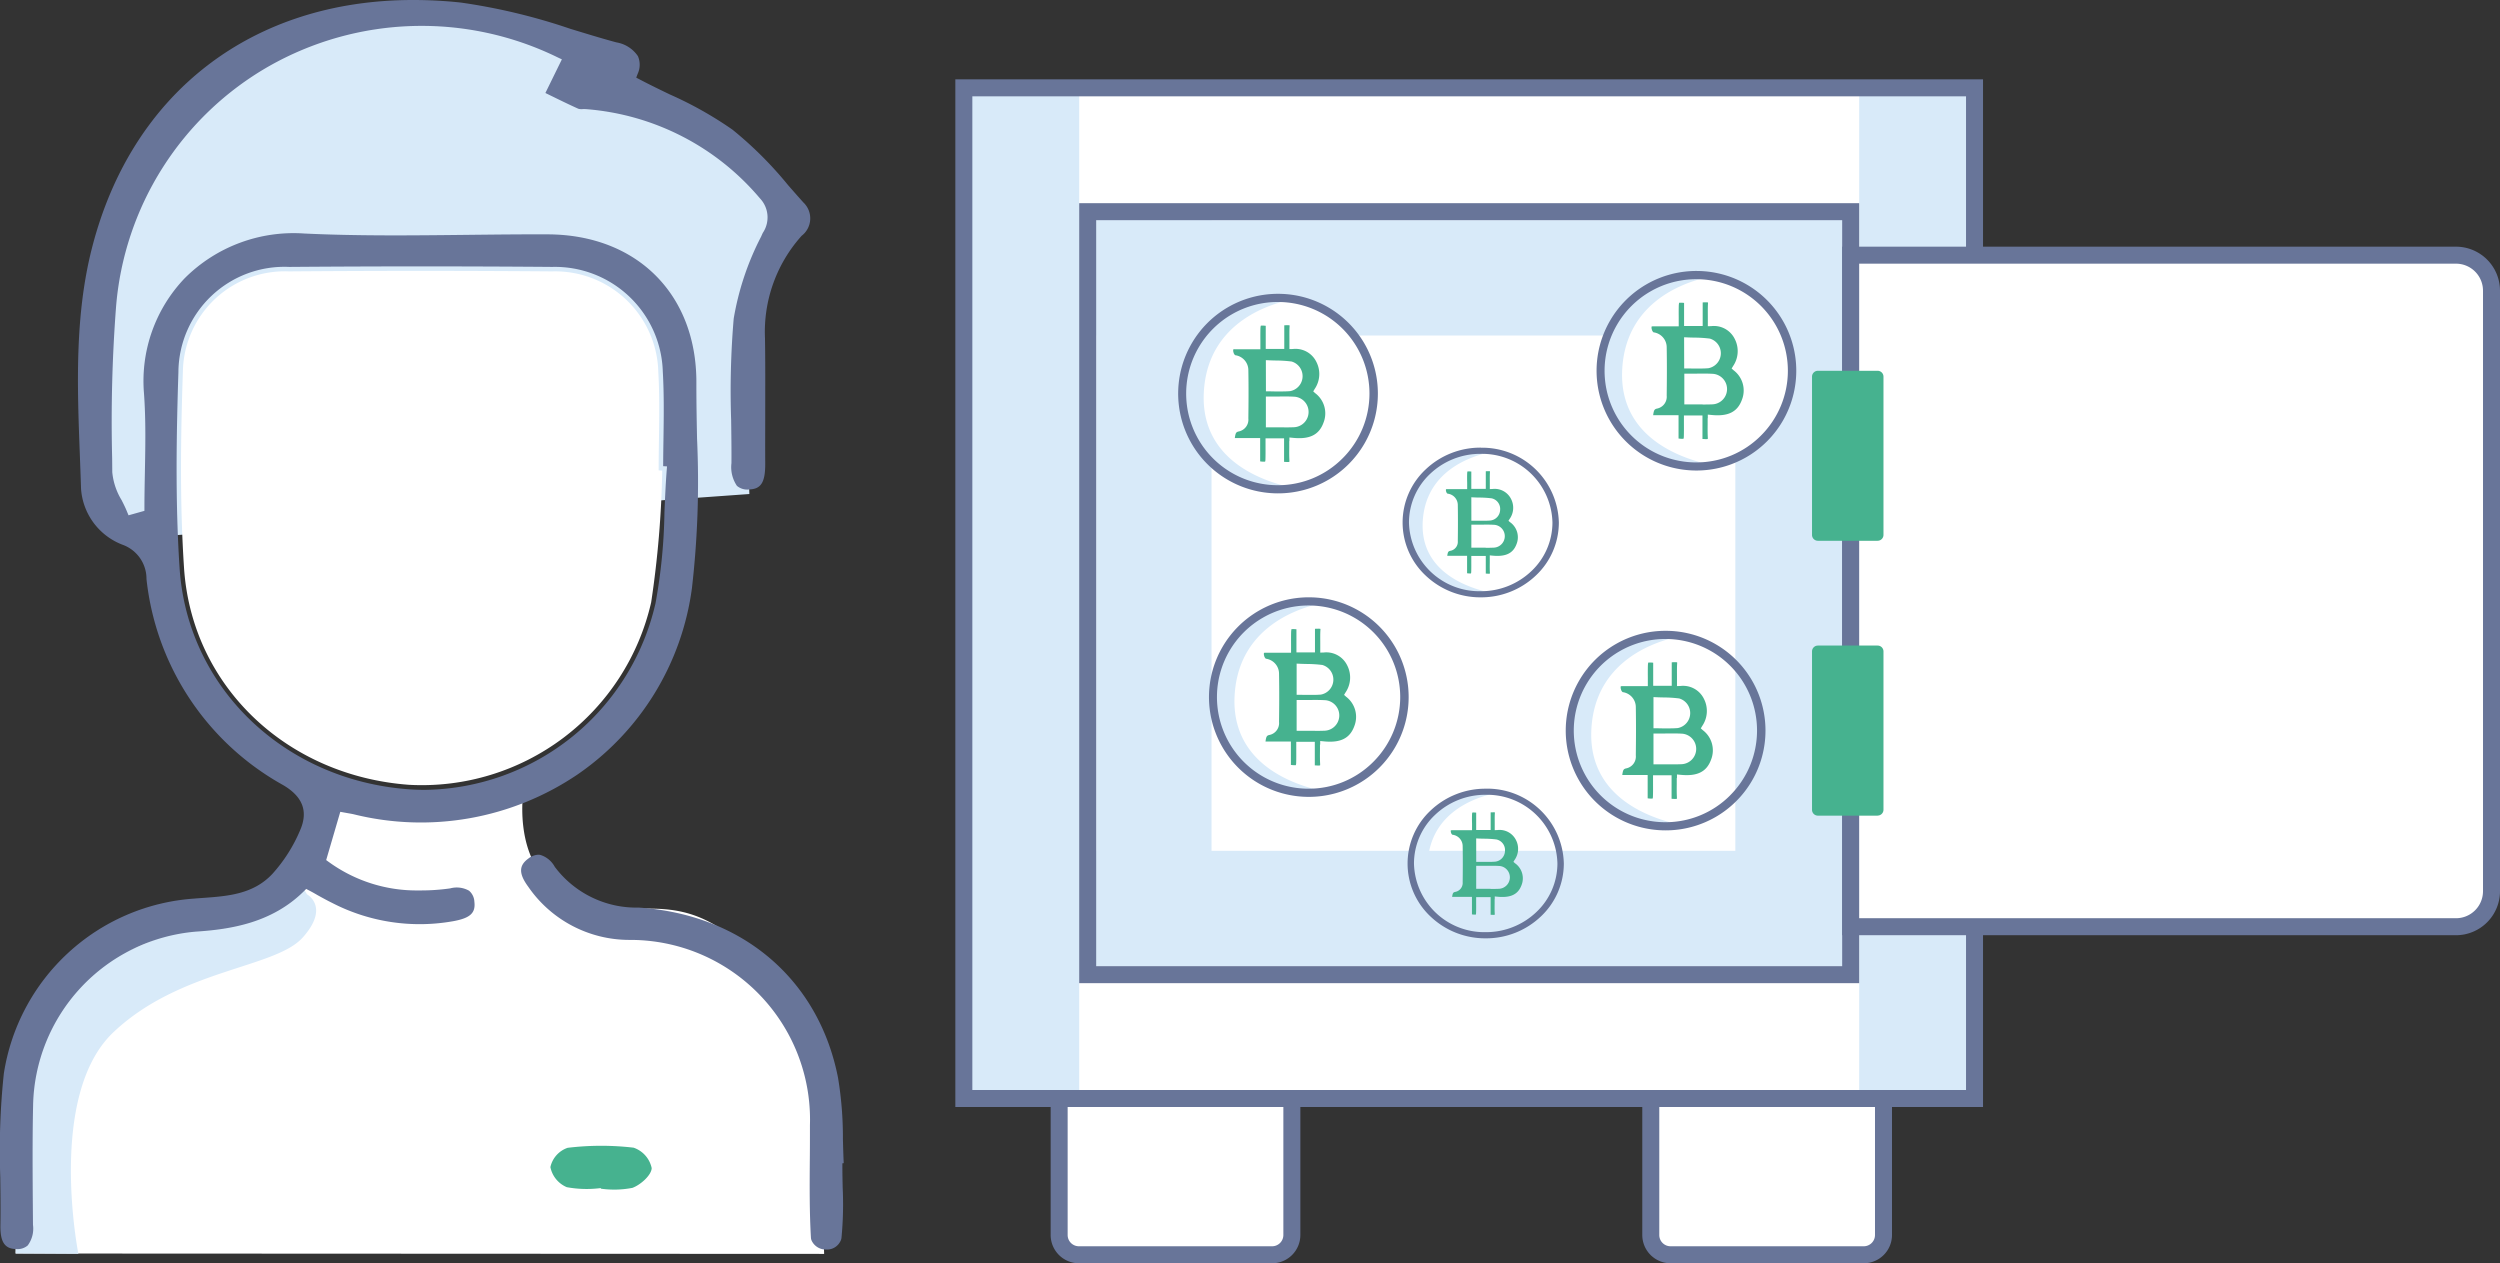
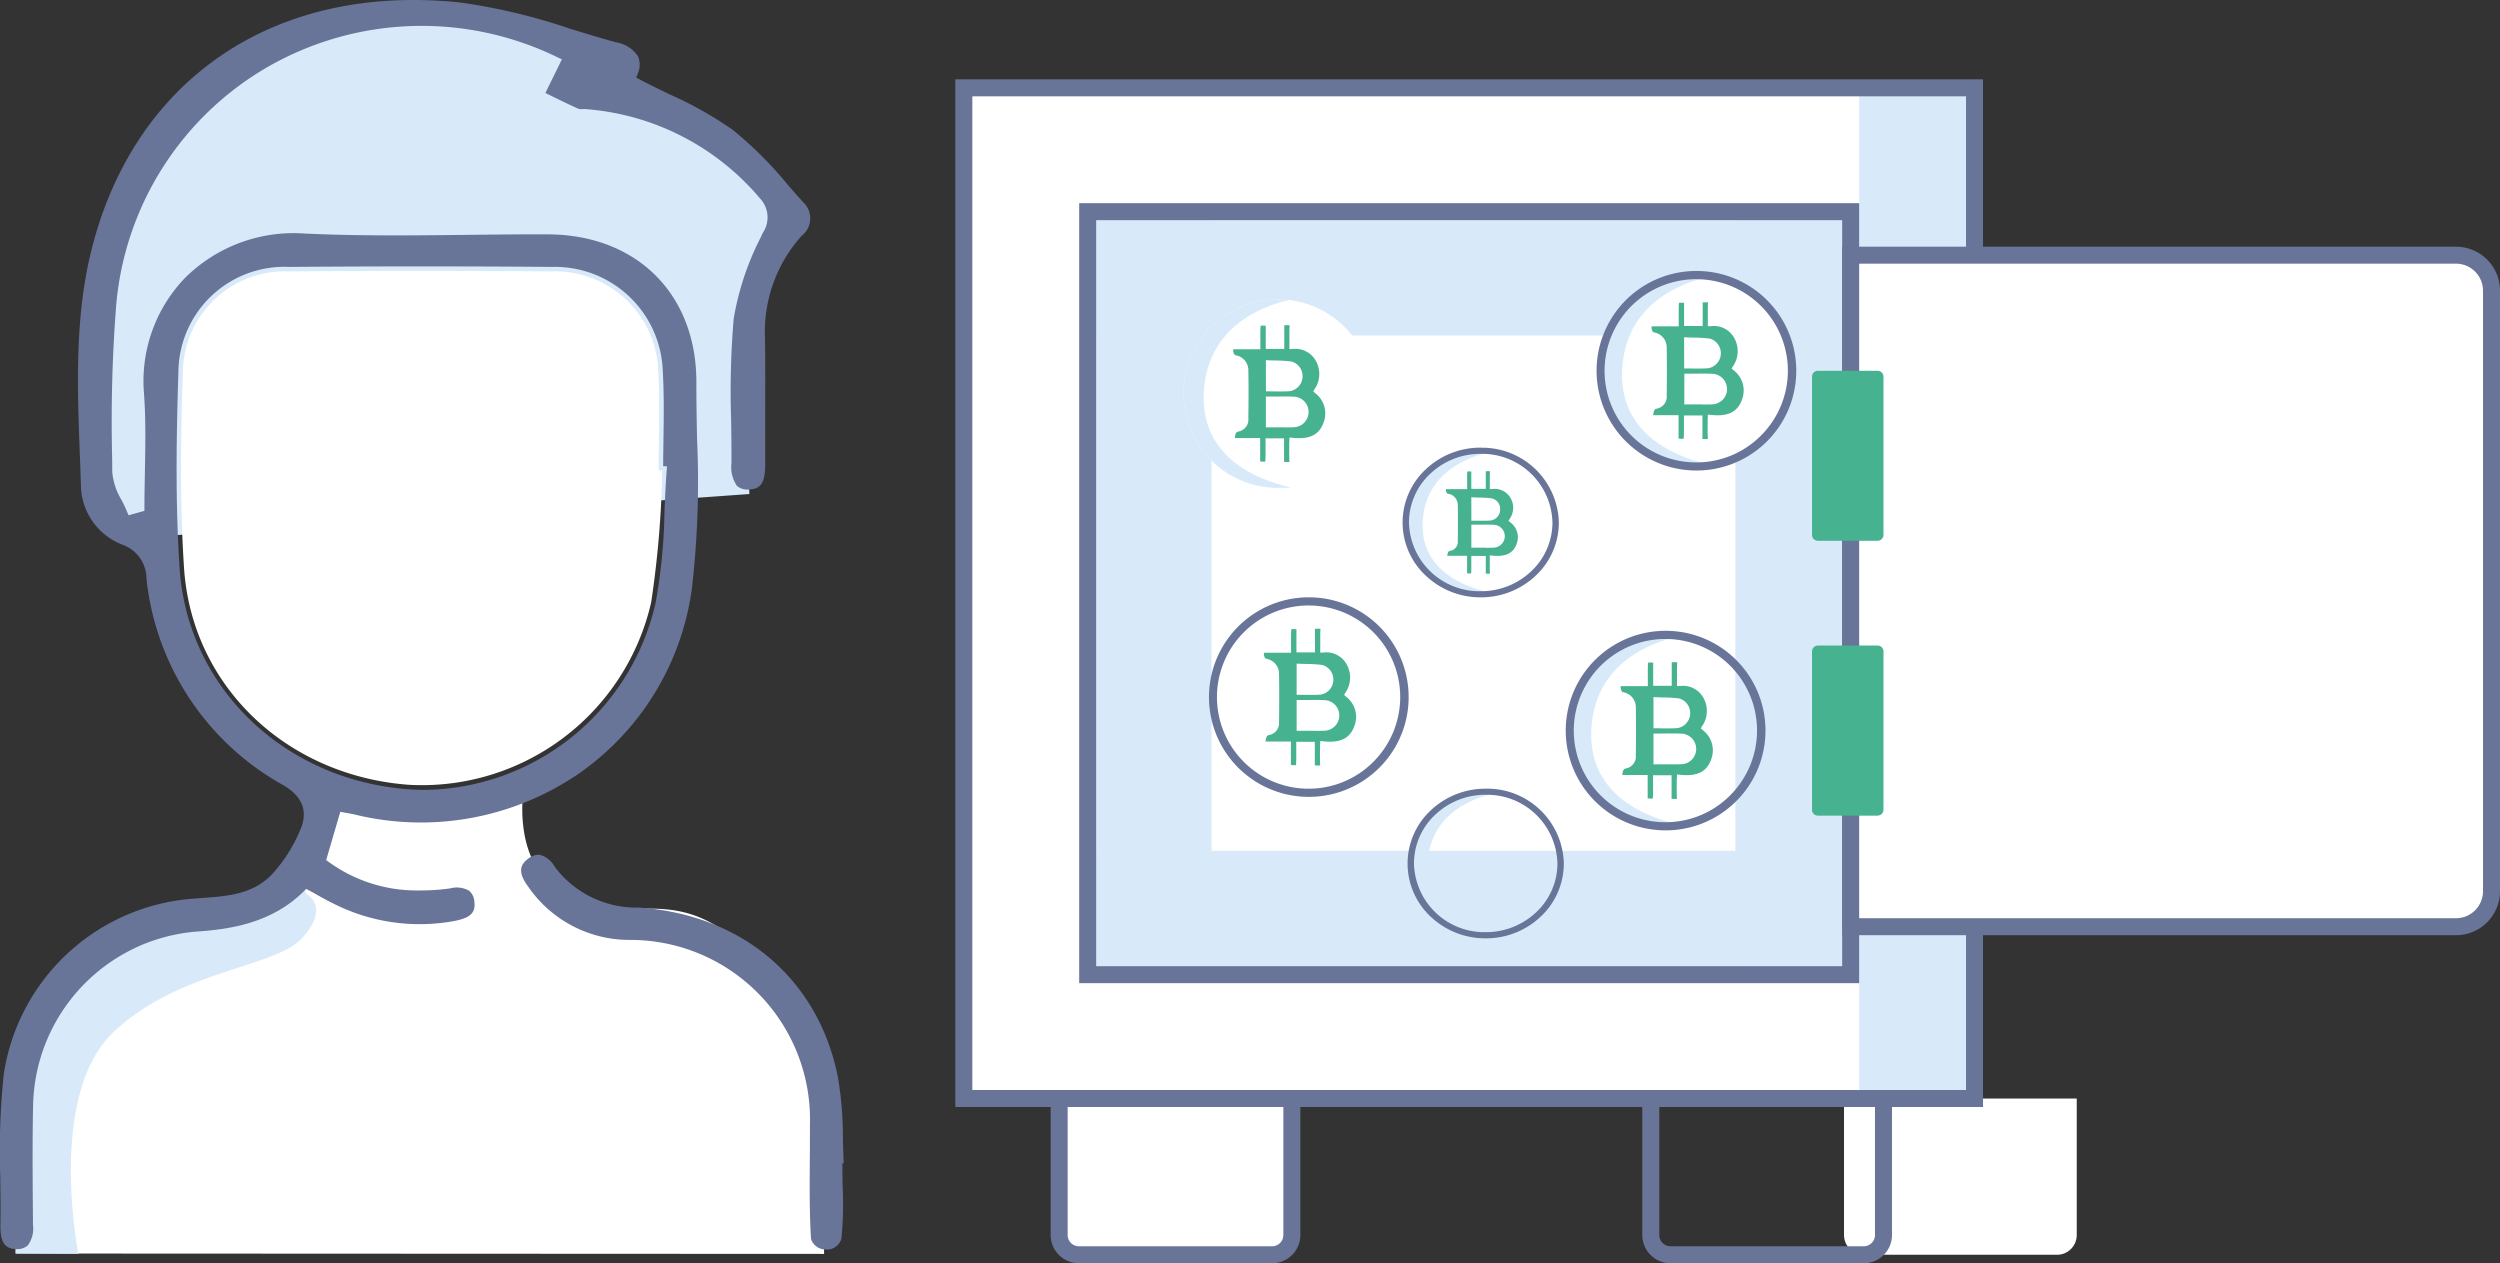
<svg xmlns="http://www.w3.org/2000/svg" width="161.811" height="81.764" viewBox="0 0 161.811 81.764">
  <rect x="0" y="0" width="161.811" height="81.764" fill="#333333" stroke="none" />
  <defs>
    <clipPath id="clip-path">
      <rect id="Rectangle_35092" data-name="Rectangle 35092" width="161.811" height="81.764" fill="none" />
    </clipPath>
  </defs>
  <g id="Group_92525" data-name="Group 92525" clip-path="url(#clip-path)">
-     <path id="Path_123451" data-name="Path 123451" d="M110.934,74.761H98.427a1.278,1.278,0,0,1-1.278-1.278V64.647h15.063v8.836a1.278,1.278,0,0,1-1.278,1.278" transform="translate(9.697 6.453)" fill="#fff" />
+     <path id="Path_123451" data-name="Path 123451" d="M110.934,74.761a1.278,1.278,0,0,1-1.278-1.278V64.647h15.063v8.836a1.278,1.278,0,0,1-1.278,1.278" transform="translate(9.697 6.453)" fill="#fff" />
    <path id="Path_123452" data-name="Path 123452" d="M110.984,75.361H98.477a1.831,1.831,0,0,1-1.828-1.828V64.147h16.162v9.386a1.83,1.83,0,0,1-1.827,1.828M97.749,65.247v8.286a.729.729,0,0,0,.728.728h12.507a.729.729,0,0,0,.727-.728V65.247Z" transform="translate(9.647 6.403)" fill="#687599" />
    <path id="Path_123453" data-name="Path 123453" d="M9.488,34.634s-5.1-.113-4.083-13.494S15.838,3.678,15.838,3.678a23.583,23.583,0,0,1,21.659,0,40.725,40.725,0,0,0,6.152,3.628c2.125.794,6.66,5.9,6.66,5.9a58.985,58.985,0,0,0-2.155,7.825c-.453,2.948-.178,10.842-.178,10.842Z" transform="translate(0.526 0.102)" fill="#d8eaf9" />
    <path id="Path_123454" data-name="Path 123454" d="M.919,76.53V64.378s2.161-7.106,6.923-8.392S18.048,52.963,18.955,51.9A16.223,16.223,0,0,0,21,46.23c0-.751,4.083,2.5,8.24,1.743s4.612-1.858,4.612-1.858-1.058,5.183,2.646,7.225,6.35-.529,10.433,2.42,5.372,5.972,5.709,8.466.609,12.329.609,12.329Z" transform="translate(0.092 4.603)" fill="#fff" />
    <path id="Path_123455" data-name="Path 123455" d="M.919,76l4.062.025S2.939,65.766,7.248,61.683s10.459-4.135,12.246-6.124.285-2.8.285-2.8l-.825-1.384A132.514,132.514,0,0,1,4.641,57.827S1.126,61.8,1.126,66.786.919,76,.919,76" transform="translate(0.092 5.129)" fill="#d8eaf9" />
    <path id="Path_123456" data-name="Path 123456" d="M76.116,74.761H63.609a1.278,1.278,0,0,1-1.278-1.278V64.647H77.394v8.836a1.278,1.278,0,0,1-1.278,1.278" transform="translate(6.222 6.453)" fill="#fff" />
    <path id="Path_123457" data-name="Path 123457" d="M76.166,75.361H63.659a1.831,1.831,0,0,1-1.828-1.828V64.147H77.993v9.386a1.83,1.83,0,0,1-1.827,1.828M62.931,65.247v8.286a.729.729,0,0,0,.728.728H76.166a.729.729,0,0,0,.727-.728V65.247Z" transform="translate(6.172 6.403)" fill="#687599" />
    <path id="Path_123458" data-name="Path 123458" d="M52,13.105c-.332-.367-.659-.741-.988-1.117a24.655,24.655,0,0,0-3.6-3.593,24.062,24.062,0,0,0-4.053-2.28c-.64-.309-1.3-.628-1.952-.971l-.227-.119.091-.241a1.4,1.4,0,0,0,.019-1.148A2.091,2.091,0,0,0,39.9,2.744c-1-.269-2-.579-2.979-.877a38.944,38.944,0,0,0-7.084-1.7A28.766,28.766,0,0,0,26.739,0C16.378,0,8.551,5.939,5.96,16.023,4.829,20.426,5,25,5.167,29.422c.027.731.055,1.463.077,2.194a4.183,4.183,0,0,0,2.712,3.651,2.338,2.338,0,0,1,1.525,2.208A17.371,17.371,0,0,0,18.3,50.8c1.288.746,1.659,1.7,1.133,2.918a9.975,9.975,0,0,1-1.811,2.853c-1.234,1.313-2.89,1.432-4.493,1.547-.194.014-.388.027-.581.044A13.4,13.4,0,0,0,.249,69.482a47.278,47.278,0,0,0-.231,6.709c.013,1.02.026,2.073.009,3.108-.018,1.075.269,1.522.993,1.544a1.016,1.016,0,0,0,.774-.232,1.824,1.824,0,0,0,.341-1.332l-.007-.9c-.016-2.21-.034-4.5.013-6.745A11.514,11.514,0,0,1,12.667,60.3c2.305-.15,4.941-.576,7-2.614l.152-.151.189.1c.191.1.371.2.54.3.337.186.64.354.951.506a12.355,12.355,0,0,0,7.85,1.18c1.088-.2,1.442-.53,1.355-1.253a.994.994,0,0,0-.346-.718,1.622,1.622,0,0,0-1.222-.15,13.274,13.274,0,0,1-1.944.133h-.1a9.669,9.669,0,0,1-5.815-1.845l-.165-.12.913-3.123.514.092c.141.024.246.043.35.066A18.082,18.082,0,0,0,37.377,50.13,17.411,17.411,0,0,0,44.786,38.06a60.279,60.279,0,0,0,.33-9.673c-.023-1.19-.046-2.418-.043-3.625.015-5.716-3.848-9.571-9.613-9.593-1.761-.007-3.559.014-5.3.033-3.433.038-6.982.078-10.467-.088A9.969,9.969,0,0,0,11.964,18a9.626,9.626,0,0,0-2.646,7.444c.125,1.695.092,3.424.06,5.1-.014.768-.03,1.535-.03,2.3v.22l-1.029.289-.1-.242c-.1-.25-.225-.5-.352-.747a4.223,4.223,0,0,1-.6-1.8l-.008-.889a97.451,97.451,0,0,1,.25-9.785,19.767,19.767,0,0,1,9.892-15.6,20.019,20.019,0,0,1,18.7-.573l.266.125L35.3,6.019l.37.181c.585.287,1.17.573,1.764.84a.731.731,0,0,0,.276.022,2.1,2.1,0,0,1,.264.005,16.367,16.367,0,0,1,11.209,5.767,1.79,1.79,0,0,1,.186,2.244l-.111.246a18.061,18.061,0,0,0-1.77,5.3,55.608,55.608,0,0,0-.165,6.56c.013.93.026,1.86.02,2.788a2.165,2.165,0,0,0,.354,1.474,1.035,1.035,0,0,0,.8.233c.77-.027,1.039-.47,1.032-1.686-.008-1.119,0-2.237,0-3.354,0-1.561.01-3.173-.016-4.757a9.3,9.3,0,0,1,2.373-6.62A1.42,1.42,0,0,0,52,13.105M11.548,24.045a6.86,6.86,0,0,1,7.165-6.769c5.814-.046,11.545-.045,17.034,0A6.984,6.984,0,0,1,42.9,24.065c.085,1.468.063,2.963.042,4.407-.009.568-.017,1.135-.019,1.7l.249.015-.023.294c-.067.886-.106,1.8-.143,2.677a35.487,35.487,0,0,1-.579,5.89A15.522,15.522,0,0,1,27.5,51.124c-.343,0-.687-.013-1.033-.037-8.087-.585-14.328-6.6-14.841-14.29-.294-4.416-.2-8.924-.077-12.751" transform="translate(0 0)" fill="#687599" />
    <path id="Path_123459" data-name="Path 123459" d="M51.548,70.263c-.025-.52-.038-1.044-.052-1.568a23.661,23.661,0,0,0-.315-3.953C49.94,58.384,45,54.16,38.276,53.722a6.6,6.6,0,0,1-5.431-2.64,1.6,1.6,0,0,0-.94-.771.792.792,0,0,0-.125-.011,1.12,1.12,0,0,0-.652.255c-.615.45-.616.977,0,1.815a7.945,7.945,0,0,0,6.534,3.444,11.631,11.631,0,0,1,11.7,12c0,.754,0,1.508-.008,2.262-.012,1.651-.025,3.359.073,5.027a.553.553,0,0,0,.069.222,1,1,0,0,0,.9.528.964.964,0,0,0,.922-.507.641.641,0,0,0,.084-.235,22.751,22.751,0,0,0,.08-3.241c-.01-.442-.02-.883-.02-1.324v-.272Z" transform="translate(3.061 5.021)" fill="#687599" />
-     <path id="Path_123460" data-name="Path 123460" d="M35.653,70.166a7.137,7.137,0,0,1-2.2-.057,1.79,1.79,0,0,1-1.062-1.3,1.712,1.712,0,0,1,1.114-1.248,18.01,18.01,0,0,1,4.271-.009,1.789,1.789,0,0,1,1.171,1.321c-.013.455-.716,1.084-1.248,1.28a6.233,6.233,0,0,1-2.046.052v-.041" transform="translate(3.233 6.731)" fill="#46b28f" />
    <path id="Path_123461" data-name="Path 123461" d="M41.8,28.869a64.816,64.816,0,0,1-.717,8.528A15.224,15.224,0,0,1,25.423,49.206c-7.9-.572-14.061-6.358-14.573-14.019-.28-4.226-.218-8.486-.076-12.723a6.6,6.6,0,0,1,6.877-6.489q8.513-.068,17.028,0a6.677,6.677,0,0,1,6.867,6.515c.123,2.114.022,4.242.022,6.364l.229.014" transform="translate(1.063 1.591)" fill="#fff" />
    <rect id="Rectangle_35085" data-name="Rectangle 35085" width="65.415" height="65.415" transform="translate(62.385 5.685)" fill="#fff" />
-     <rect id="Rectangle_35086" data-name="Rectangle 35086" width="7.466" height="65.415" transform="translate(62.385 5.685)" fill="#d8eaf9" />
    <rect id="Rectangle_35087" data-name="Rectangle 35087" width="48.284" height="7.466" transform="translate(70.95 14.25)" fill="#d8eaf9" />
    <rect id="Rectangle_35088" data-name="Rectangle 35088" width="7.466" height="48.284" transform="translate(70.95 14.25)" fill="#d8eaf9" />
    <rect id="Rectangle_35089" data-name="Rectangle 35089" width="7.466" height="48.284" transform="translate(112.319 14.25)" fill="#d8eaf9" />
    <rect id="Rectangle_35090" data-name="Rectangle 35090" width="48.284" height="7.466" transform="translate(70.95 55.069)" fill="#d8eaf9" />
    <rect id="Rectangle_35091" data-name="Rectangle 35091" width="7.466" height="65.415" transform="translate(120.334 5.685)" fill="#d8eaf9" />
    <path id="Path_123462" data-name="Path 123462" d="M122.738,71.184H56.222V4.668h66.516Zm-65.416-1.1h64.316V5.768H57.322Z" transform="translate(5.612 0.466)" fill="#687599" />
    <path id="Path_123463" data-name="Path 123463" d="M113.995,62.441H63.511V11.957h50.484Zm-49.384-1.1h48.284V13.057H64.611Z" transform="translate(6.339 1.194)" fill="#687599" />
    <path id="Path_123464" data-name="Path 123464" d="M148.091,58.483H108.912V15.016h39.179a2.3,2.3,0,0,1,2.3,2.3v38.87a2.3,2.3,0,0,1-2.3,2.3" transform="translate(10.871 1.499)" fill="#fff" />
    <path id="Path_123465" data-name="Path 123465" d="M148.141,59.083H108.413V14.517h39.728a2.852,2.852,0,0,1,2.849,2.849V56.234a2.852,2.852,0,0,1-2.849,2.849m-38.628-1.1h38.628a1.75,1.75,0,0,0,1.749-1.749V17.366a1.75,1.75,0,0,0-1.749-1.749H109.513Z" transform="translate(10.821 1.449)" fill="#687599" />
    <path id="Path_123466" data-name="Path 123466" d="M110.884,32.823h-3.867a.379.379,0,0,1-.379-.379V22.2a.379.379,0,0,1,.379-.379h3.867a.379.379,0,0,1,.379.379V32.443a.379.379,0,0,1-.379.379" transform="translate(10.644 2.178)" fill="#46b28f" />
    <path id="Path_123467" data-name="Path 123467" d="M110.884,49h-3.867a.379.379,0,0,1-.379-.379V38.371a.379.379,0,0,1,.379-.379h3.867a.379.379,0,0,1,.379.379V48.617a.379.379,0,0,1-.379.379" transform="translate(10.644 3.792)" fill="#46b28f" />
    <path id="Path_123468" data-name="Path 123468" d="M81.859,23.717a6.1,6.1,0,1,1-6.1-6.1,6.1,6.1,0,0,1,6.1,6.1" transform="translate(6.952 1.758)" fill="#fff" />
    <path id="Path_123469" data-name="Path 123469" d="M70.967,23.575c-.385,6.37,8.16,6.246,4.789,6.246a6.1,6.1,0,0,1,0-12.207c3.371,0-4.408-.343-4.789,5.961" transform="translate(6.953 1.758)" fill="#d8eaf9" />
-     <path id="Path_123470" data-name="Path 123470" d="M75.818,17.291a6.458,6.458,0,1,0-.047,12.916h.018a6.458,6.458,0,0,0,.03-12.916m4.156,10.65a5.889,5.889,0,0,1-4.188,1.738h-.009A5.929,5.929,0,0,1,75.79,17.82H75.8a5.925,5.925,0,0,1,4.176,10.121" transform="translate(6.92 1.726)" fill="#687599" />
    <path id="Path_123471" data-name="Path 123471" d="M76.213,26.638v-.233l.232.023c1.08.11,1.688-.194,1.975-.982a1.635,1.635,0,0,0-.535-1.907l-.13-.117.089-.15a1.721,1.721,0,0,0,.112-1.764,1.5,1.5,0,0,0-1.525-.829l-.217.005v-.217c0-.131,0-.258,0-.385,0-.291-.007-.566.009-.846a.282.282,0,0,0,0-.089.626.626,0,0,0-.151-.008h-.013c-.066,0-.132,0-.178.007,0,.031,0,.069,0,.1,0,.28,0,.561,0,.845v.581h-1.2v-.21c0-.113,0-.224,0-.334,0-.316,0-.614,0-.916a.245.245,0,0,0,0-.036,1.642,1.642,0,0,0-.32-.009.94.94,0,0,0-.022.155c-.009.271-.007.539-.005.824,0,.11,0,.222,0,.337v.21h-.6c-.363,0-.7,0-1.047,0a.423.423,0,0,0-.106.009.37.37,0,0,0,.013.192.334.334,0,0,0,.109.186.979.979,0,0,1,.853.977c.02,1.082.012,2.175,0,3.116a.781.781,0,0,1-.6.837c-.194.037-.224.1-.269.375,0,.025-.007.043-.008.057H72.7c.241,0,.485,0,.72,0h.9V27c0,.311,0,.6,0,.9a.422.422,0,0,0,0,.052,1.692,1.692,0,0,0,.319.019.45.45,0,0,0,.022-.107c.01-.287.008-.582.007-.866,0-.11,0-.22,0-.329v-.211h1.2v.588c0,.284,0,.563,0,.842,0,.026,0,.064,0,.095.045,0,.11.005.174.008h.019a.485.485,0,0,0,.147-.008.31.31,0,0,0,.005-.09c-.016-.285-.013-.565-.01-.862,0-.128,0-.257,0-.392M74.689,21.4l.22.01c.141.007.285.01.425.013a8.418,8.418,0,0,1,1.02.065.986.986,0,0,1-.095,1.917c-.181.015-.365.02-.547.02-.136,0-.272,0-.4,0s-.272-.006-.408-.006h-.21Zm1.185,4.35c-.162,0-.323,0-.482,0l-.491,0H74.69V23.755H74.9c.169,0,.341,0,.507,0,.385-.006.782-.012,1.172.014a.99.99,0,0,1-.063,1.972c-.213.009-.43.011-.644.011" transform="translate(7.243 1.911)" fill="#46b28f" />
    <path id="Path_123472" data-name="Path 123472" d="M93.8,30.664a6.1,6.1,0,1,1-6.1-6.1,6.1,6.1,0,0,1,6.1,6.1" transform="translate(8.144 2.452)" fill="#fff" />
    <path id="Path_123473" data-name="Path 123473" d="M83.824,31.056c-.3,4.778,6.39,4.684,3.75,4.684a4.582,4.582,0,1,1,0-9.155c2.64,0-3.452-.258-3.75,4.471" transform="translate(8.264 2.654)" fill="#d8eaf9" />
    <path id="Path_123474" data-name="Path 123474" d="M87.623,26.343a5.141,5.141,0,0,0-3.583,1.406,4.7,4.7,0,0,0-.026,6.853,5.139,5.139,0,0,0,3.573,1.43H87.6a5.141,5.141,0,0,0,3.568-1.412A4.713,4.713,0,0,0,92.657,31.2a4.961,4.961,0,0,0-5.034-4.852m3.255,7.988a4.72,4.72,0,0,1-3.281,1.3h-.006a4.553,4.553,0,0,1-4.635-4.444,4.329,4.329,0,0,1,1.364-3.147,4.72,4.72,0,0,1,3.281-1.3h.006a4.553,4.553,0,0,1,4.635,4.444,4.327,4.327,0,0,1-1.364,3.147" transform="translate(8.239 2.63)" fill="#687599" />
    <path id="Path_123475" data-name="Path 123475" d="M87.933,33.353v-.175l.181.018c.846.081,1.323-.146,1.547-.737a1.194,1.194,0,0,0-.419-1.431l-.1-.087.069-.112a1.245,1.245,0,0,0,.088-1.323,1.185,1.185,0,0,0-1.194-.624l-.17.006v-.163c0-.1,0-.195,0-.288,0-.219-.005-.426.008-.636a.179.179,0,0,0,0-.066.427.427,0,0,0-.118-.005h-.011c-.051,0-.1,0-.139.005,0,.023,0,.052,0,.071,0,.21,0,.42,0,.633v.436h-.937v-.158c0-.084,0-.167,0-.251,0-.236,0-.46,0-.686a.142.142,0,0,0,0-.027,1.356,1.356,0,0,0-.25-.007.55.55,0,0,0-.018.117c-.007.2-.006.4,0,.617,0,.084,0,.167,0,.253v.158h-.469c-.284,0-.551,0-.819,0a.564.564,0,0,0-.084.007.283.283,0,0,0,.011.145.249.249,0,0,0,.086.14.742.742,0,0,1,.668.732c.015.812.01,1.632,0,2.337a.59.59,0,0,1-.465.628c-.152.027-.176.078-.211.282a.257.257,0,0,0-.006.042.105.105,0,0,0,.019,0c.188,0,.379,0,.564,0h.7v.419c0,.234,0,.454,0,.674a.237.237,0,0,0,0,.038,1.325,1.325,0,0,0,.25.014.316.316,0,0,0,.017-.08c.008-.216.007-.436.006-.649,0-.082,0-.165,0-.246v-.158h.937v.441c0,.213,0,.422,0,.632,0,.02,0,.047,0,.07.035,0,.086,0,.136.006h.013a.442.442,0,0,0,.117-.007.23.23,0,0,0,0-.067c-.012-.213-.01-.425-.007-.647,0-.1,0-.194,0-.294m-1.194-3.932.173.008c.11.006.223.008.333.01a6.76,6.76,0,0,1,.8.049.7.7,0,0,1,.558.749.712.712,0,0,1-.631.688c-.142.012-.286.015-.428.015-.107,0-.212,0-.317,0s-.213,0-.32,0h-.165Zm.928,3.263-.377,0-.385,0H86.74V31.19H86.9c.133,0,.268,0,.4,0,.3,0,.613-.009.918.01a.736.736,0,0,1,.686.765.744.744,0,0,1-.736.714c-.167.007-.337.009-.5.009" transform="translate(8.492 2.768)" fill="#46b28f" />
    <path id="Path_123476" data-name="Path 123476" d="M84.117,51.128c-.3,4.778,6.39,4.684,3.75,4.684a4.582,4.582,0,1,1,0-9.155c2.64,0-3.452-.258-3.75,4.471" transform="translate(8.294 4.657)" fill="#d8eaf9" />
    <path id="Path_123477" data-name="Path 123477" d="M87.916,46.415a5.14,5.14,0,0,0-3.583,1.406,4.7,4.7,0,0,0-.026,6.853A5.139,5.139,0,0,0,87.88,56.1h.013a5.141,5.141,0,0,0,3.568-1.412,4.713,4.713,0,0,0,1.489-3.424,4.961,4.961,0,0,0-5.034-4.852M91.172,54.4a4.72,4.72,0,0,1-3.281,1.3h-.005a4.553,4.553,0,0,1-4.635-4.444,4.329,4.329,0,0,1,1.364-3.147,4.72,4.72,0,0,1,3.281-1.3H87.9a4.553,4.553,0,0,1,4.635,4.444A4.327,4.327,0,0,1,91.172,54.4" transform="translate(8.268 4.633)" fill="#687599" />
-     <path id="Path_123478" data-name="Path 123478" d="M88.226,53.425v-.175l.181.018c.846.081,1.323-.146,1.547-.737a1.194,1.194,0,0,0-.419-1.431l-.1-.087L89.5,50.9a1.245,1.245,0,0,0,.088-1.323,1.185,1.185,0,0,0-1.194-.624l-.17.006V48.8c0-.1,0-.195,0-.288,0-.219-.006-.426.008-.636a.179.179,0,0,0,0-.066.427.427,0,0,0-.118-.006H88.1c-.051,0-.1,0-.139.006,0,.023,0,.052,0,.071,0,.21,0,.42,0,.633v.436h-.937V48.79c0-.084,0-.167,0-.251,0-.236,0-.46,0-.686a.141.141,0,0,0,0-.027,1.356,1.356,0,0,0-.25-.007.55.55,0,0,0-.018.117c-.007.2-.006.4,0,.617,0,.084,0,.167,0,.253v.158h-.469c-.284,0-.551,0-.819,0a.563.563,0,0,0-.084.007.283.283,0,0,0,.011.145.249.249,0,0,0,.086.14.742.742,0,0,1,.668.732c.015.812.01,1.632,0,2.337a.59.59,0,0,1-.465.628c-.152.027-.176.078-.211.282a.257.257,0,0,0-.006.042.106.106,0,0,0,.019,0c.188,0,.379,0,.564,0h.7V53.7c0,.234,0,.454,0,.674a.238.238,0,0,0,0,.038,1.325,1.325,0,0,0,.25.014.316.316,0,0,0,.016-.08c.008-.216.007-.436.006-.649,0-.082,0-.165,0-.246v-.158h.937v.441c0,.213,0,.422,0,.632,0,.02,0,.047,0,.07.035,0,.086,0,.136.005h.013a.442.442,0,0,0,.117-.007.231.231,0,0,0,0-.067c-.012-.213-.01-.425-.007-.647,0-.1,0-.194,0-.294m-1.194-3.932.173.008c.11.006.223.008.333.01a6.762,6.762,0,0,1,.8.049.7.7,0,0,1,.558.749.712.712,0,0,1-.631.688c-.142.012-.286.015-.428.015-.107,0-.212,0-.317,0s-.213,0-.32,0h-.165Zm.928,3.263-.377,0-.385,0h-.165v-1.49H87.2c.133,0,.268,0,.4,0,.3,0,.613-.009.918.01a.736.736,0,0,1,.686.765.744.744,0,0,1-.736.714c-.167.007-.337.009-.5.009" transform="translate(8.521 4.772)" fill="#46b28f" />
    <path id="Path_123479" data-name="Path 123479" d="M93.775,43.406c-.385,6.37,8.16,6.246,4.789,6.246a6.1,6.1,0,0,1,0-12.207c3.371,0-4.408-.343-4.789,5.961" transform="translate(9.229 3.738)" fill="#d8eaf9" />
    <path id="Path_123480" data-name="Path 123480" d="M98.626,37.123a6.458,6.458,0,1,0-.047,12.916H98.6a6.458,6.458,0,0,0,.03-12.916m4.156,10.65a5.889,5.889,0,0,1-4.188,1.738h-.009A5.929,5.929,0,0,1,98.6,37.652h.008a5.925,5.925,0,0,1,4.176,10.121" transform="translate(9.197 3.706)" fill="#687599" />
    <path id="Path_123481" data-name="Path 123481" d="M99.021,46.469v-.233l.232.023c1.08.11,1.688-.194,1.975-.982a1.635,1.635,0,0,0-.535-1.907l-.13-.117.089-.15a1.721,1.721,0,0,0,.112-1.764,1.5,1.5,0,0,0-1.525-.829l-.217.006V40.3c0-.131,0-.258,0-.385,0-.291-.007-.566.009-.846a.282.282,0,0,0,0-.089.626.626,0,0,0-.151-.008H98.86c-.066,0-.132,0-.178.007,0,.031,0,.069,0,.1,0,.28,0,.561,0,.845V40.5h-1.2v-.21c0-.113,0-.224,0-.334,0-.316,0-.614,0-.916a.245.245,0,0,0,0-.036,1.642,1.642,0,0,0-.32-.009.94.94,0,0,0-.022.155c-.009.271-.007.539-.005.824,0,.11,0,.222,0,.337v.21h-.6c-.362,0-.7,0-1.047,0a.423.423,0,0,0-.106.009.37.37,0,0,0,.013.192.334.334,0,0,0,.109.186.979.979,0,0,1,.853.977c.02,1.082.012,2.175,0,3.116a.781.781,0,0,1-.6.837c-.194.037-.224.1-.269.375,0,.025-.007.043-.008.057h.024c.241,0,.485,0,.72,0h.9v.559c0,.311,0,.6,0,.9a.422.422,0,0,0,0,.052,1.692,1.692,0,0,0,.319.019.45.45,0,0,0,.022-.107c.01-.287.008-.582.007-.866,0-.11,0-.22,0-.329v-.211h1.2v.588c0,.284,0,.563,0,.842,0,.026,0,.064,0,.095.045,0,.11.005.174.008h.019a.485.485,0,0,0,.147-.008.31.31,0,0,0,.005-.09c-.016-.285-.013-.565-.01-.862,0-.128,0-.257,0-.392M97.5,41.229l.22.01c.141.007.285.01.425.013a8.419,8.419,0,0,1,1.02.065.986.986,0,0,1-.095,1.917c-.181.015-.365.02-.547.02-.136,0-.272,0-.4,0s-.272-.006-.408-.006H97.5Zm1.184,4.35c-.162,0-.323,0-.482,0l-.491,0H97.5V43.586h.211c.169,0,.341,0,.507,0,.385-.005.782-.012,1.172.014a.99.99,0,0,1-.063,1.972c-.213.009-.43.011-.645.011" transform="translate(9.52 3.89)" fill="#46b28f" />
-     <path id="Path_123482" data-name="Path 123482" d="M72.779,41.435c-.385,6.37,8.16,6.246,4.789,6.246a6.1,6.1,0,0,1,0-12.207c3.371,0-4.408-.343-4.789,5.961" transform="translate(7.133 3.541)" fill="#d8eaf9" />
    <path id="Path_123483" data-name="Path 123483" d="M77.631,35.152a6.458,6.458,0,1,0-.047,12.916H77.6a6.458,6.458,0,0,0,.03-12.916M81.787,45.8A5.889,5.889,0,0,1,77.6,47.539H77.59A5.929,5.929,0,0,1,77.6,35.681h.008A5.925,5.925,0,0,1,81.787,45.8" transform="translate(7.101 3.509)" fill="#687599" />
    <path id="Path_123484" data-name="Path 123484" d="M78.025,44.5v-.233l.232.023c1.08.11,1.688-.194,1.975-.982A1.635,1.635,0,0,0,79.7,41.4l-.13-.117.089-.15a1.721,1.721,0,0,0,.112-1.764,1.5,1.5,0,0,0-1.525-.829l-.217.005v-.217c0-.131,0-.258,0-.385,0-.291-.007-.566.009-.846a.282.282,0,0,0,0-.089A.626.626,0,0,0,77.878,37h-.013c-.066,0-.132,0-.178.007,0,.031,0,.069,0,.1,0,.28,0,.561,0,.845v.581h-1.2v-.21c0-.113,0-.224,0-.334,0-.316,0-.614,0-.916a.245.245,0,0,0,0-.036,1.642,1.642,0,0,0-.32-.009.94.94,0,0,0-.022.155c-.009.271-.007.539-.006.824,0,.11,0,.222,0,.337v.21h-.6c-.362,0-.7,0-1.047,0a.424.424,0,0,0-.106.009.37.37,0,0,0,.013.192.334.334,0,0,0,.109.186.979.979,0,0,1,.853.977c.02,1.082.012,2.175,0,3.116a.781.781,0,0,1-.6.837c-.194.037-.224.1-.269.375,0,.025-.007.043-.008.057h.024c.241,0,.485,0,.72,0h.9v.559c0,.311,0,.6,0,.9a.42.42,0,0,0,0,.052,1.692,1.692,0,0,0,.319.019.45.45,0,0,0,.022-.107c.01-.287.008-.582.007-.866,0-.11,0-.22,0-.329v-.211h1.2v.588c0,.284,0,.563,0,.842,0,.026,0,.064,0,.095.045,0,.11.005.174.008h.019a.485.485,0,0,0,.147-.008.31.31,0,0,0,.005-.09c-.016-.285-.013-.565-.01-.862,0-.128,0-.257,0-.392M76.5,39.258l.22.01c.141.007.285.01.425.013a8.42,8.42,0,0,1,1.02.065.986.986,0,0,1-.095,1.917c-.181.015-.365.02-.547.02-.136,0-.272,0-.4,0s-.272-.006-.408-.006H76.5Zm1.185,4.35c-.162,0-.323,0-.482,0l-.491,0H76.5V41.615h.211c.169,0,.341,0,.507,0,.385-.006.782-.012,1.172.014A.99.99,0,0,1,78.33,43.6c-.213.009-.43.011-.644.011" transform="translate(7.424 3.694)" fill="#46b28f" />
    <path id="Path_123485" data-name="Path 123485" d="M106.482,22.372a6.1,6.1,0,1,1-6.1-6.1,6.1,6.1,0,0,1,6.1,6.1" transform="translate(9.41 1.624)" fill="#fff" />
    <path id="Path_123486" data-name="Path 123486" d="M95.59,22.229c-.385,6.37,8.16,6.246,4.789,6.246a6.1,6.1,0,0,1,0-12.207c3.371,0-4.408-.343-4.789,5.961" transform="translate(9.41 1.624)" fill="#d8eaf9" />
    <path id="Path_123487" data-name="Path 123487" d="M100.441,15.946a6.458,6.458,0,1,0-.047,12.916h.018a6.458,6.458,0,0,0,.03-12.916M104.6,26.6a5.889,5.889,0,0,1-4.188,1.738H100.4a5.929,5.929,0,0,1,.013-11.858h.008A5.925,5.925,0,0,1,104.6,26.6" transform="translate(9.378 1.592)" fill="#687599" />
    <path id="Path_123488" data-name="Path 123488" d="M100.836,25.292v-.233l.232.023c1.08.11,1.688-.194,1.975-.982a1.635,1.635,0,0,0-.535-1.907l-.13-.117.089-.15a1.721,1.721,0,0,0,.112-1.764,1.5,1.5,0,0,0-1.525-.829l-.217.005v-.217c0-.131,0-.258,0-.385,0-.291-.007-.566.009-.846a.282.282,0,0,0,0-.089.632.632,0,0,0-.151-.008h-.013c-.066,0-.132,0-.178.007,0,.031,0,.069,0,.1,0,.28,0,.561,0,.845v.581H99.3v-.21c0-.113,0-.224,0-.334,0-.316,0-.614,0-.916a.245.245,0,0,0,0-.036,1.642,1.642,0,0,0-.32-.009.94.94,0,0,0-.022.155c-.009.271-.007.539-.005.824,0,.11,0,.222,0,.337v.21h-.6c-.363,0-.7,0-1.047,0a.423.423,0,0,0-.106.009.37.37,0,0,0,.013.192.334.334,0,0,0,.109.186.979.979,0,0,1,.853.977c.02,1.082.012,2.175,0,3.116a.781.781,0,0,1-.6.837c-.194.037-.224.1-.269.375,0,.025-.007.043-.008.057h.024c.241,0,.485,0,.72,0h.9v.559c0,.311,0,.6,0,.9a.422.422,0,0,0,0,.052,1.692,1.692,0,0,0,.319.019.45.45,0,0,0,.022-.107c.01-.287.008-.582.007-.866,0-.11,0-.22,0-.329v-.211h1.2V25.7c0,.284,0,.563,0,.842,0,.026,0,.064,0,.095.045,0,.11.006.174.008h.019a.485.485,0,0,0,.147-.008.309.309,0,0,0,.006-.09c-.016-.285-.013-.565-.01-.862,0-.128,0-.257,0-.392m-1.524-5.241.22.01c.141.007.285.01.425.013a8.419,8.419,0,0,1,1.02.065.986.986,0,0,1-.095,1.917c-.181.015-.365.02-.547.02-.136,0-.272,0-.4,0s-.272-.005-.408-.005h-.21ZM100.5,24.4c-.162,0-.323,0-.482,0l-.491,0h-.211V22.409h.211c.169,0,.341,0,.507,0,.385-.005.782-.012,1.172.014a.99.99,0,0,1-.063,1.972c-.213.009-.43.011-.644.011" transform="translate(9.701 1.776)" fill="#46b28f" />
  </g>
</svg>